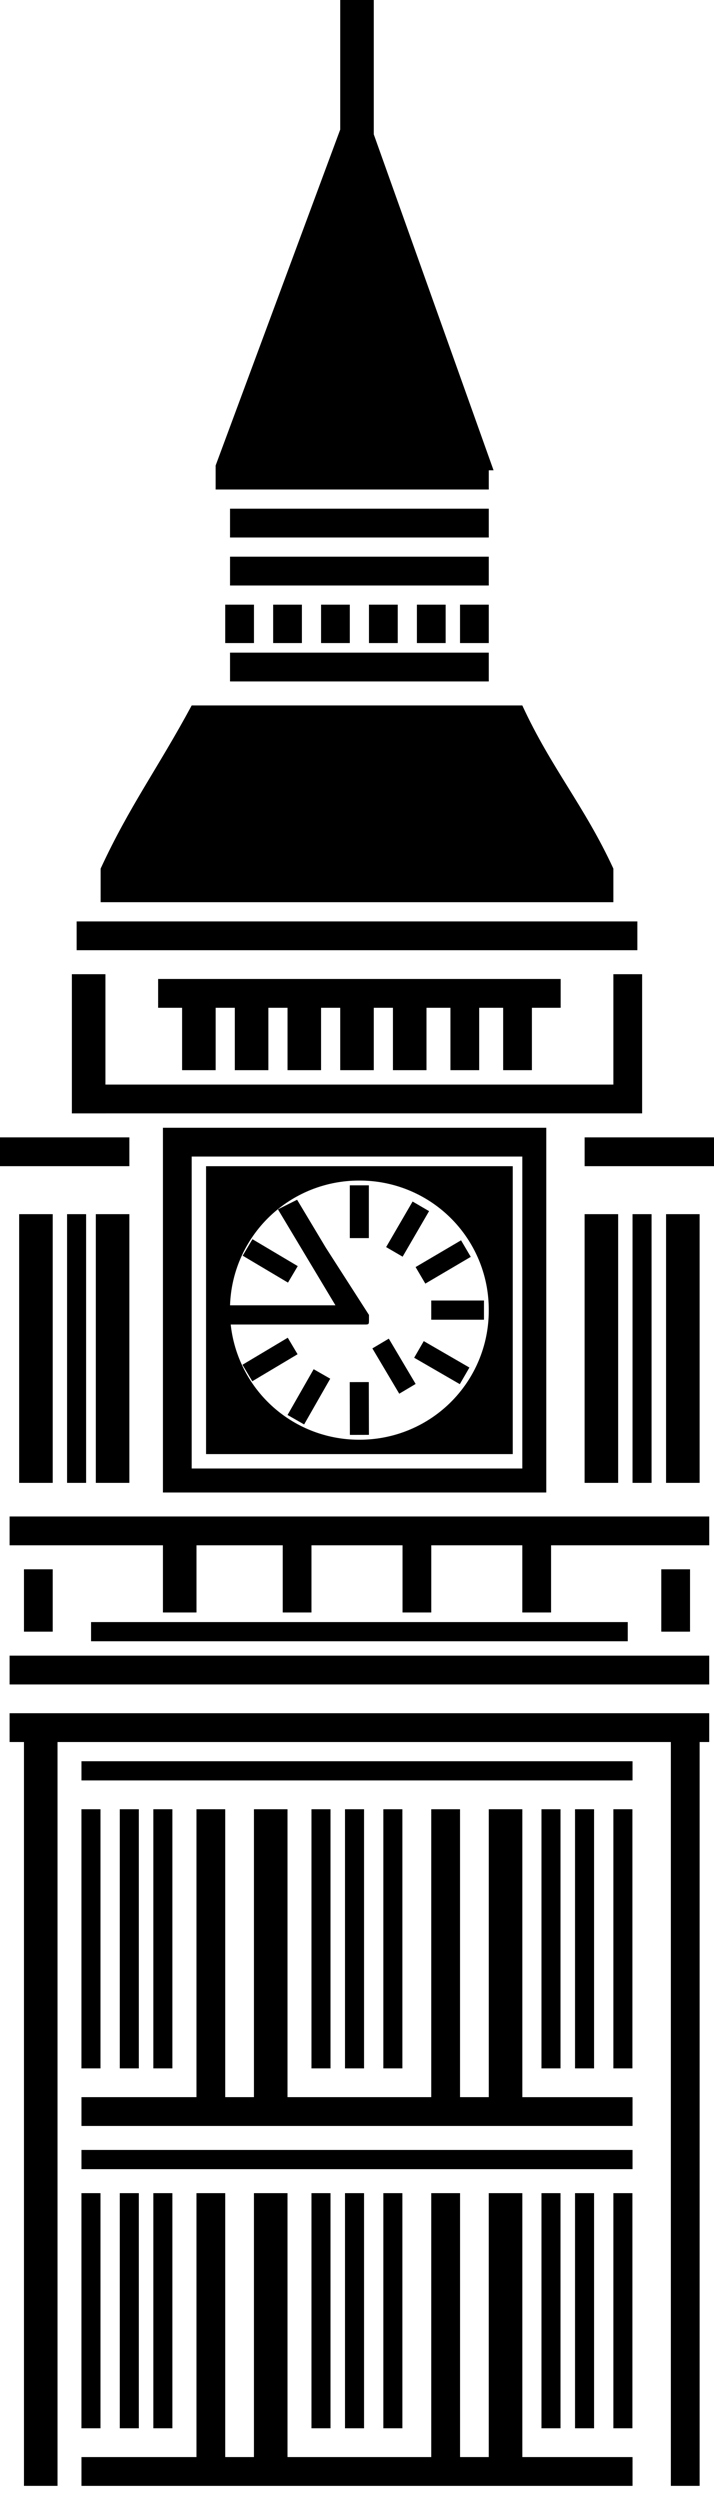
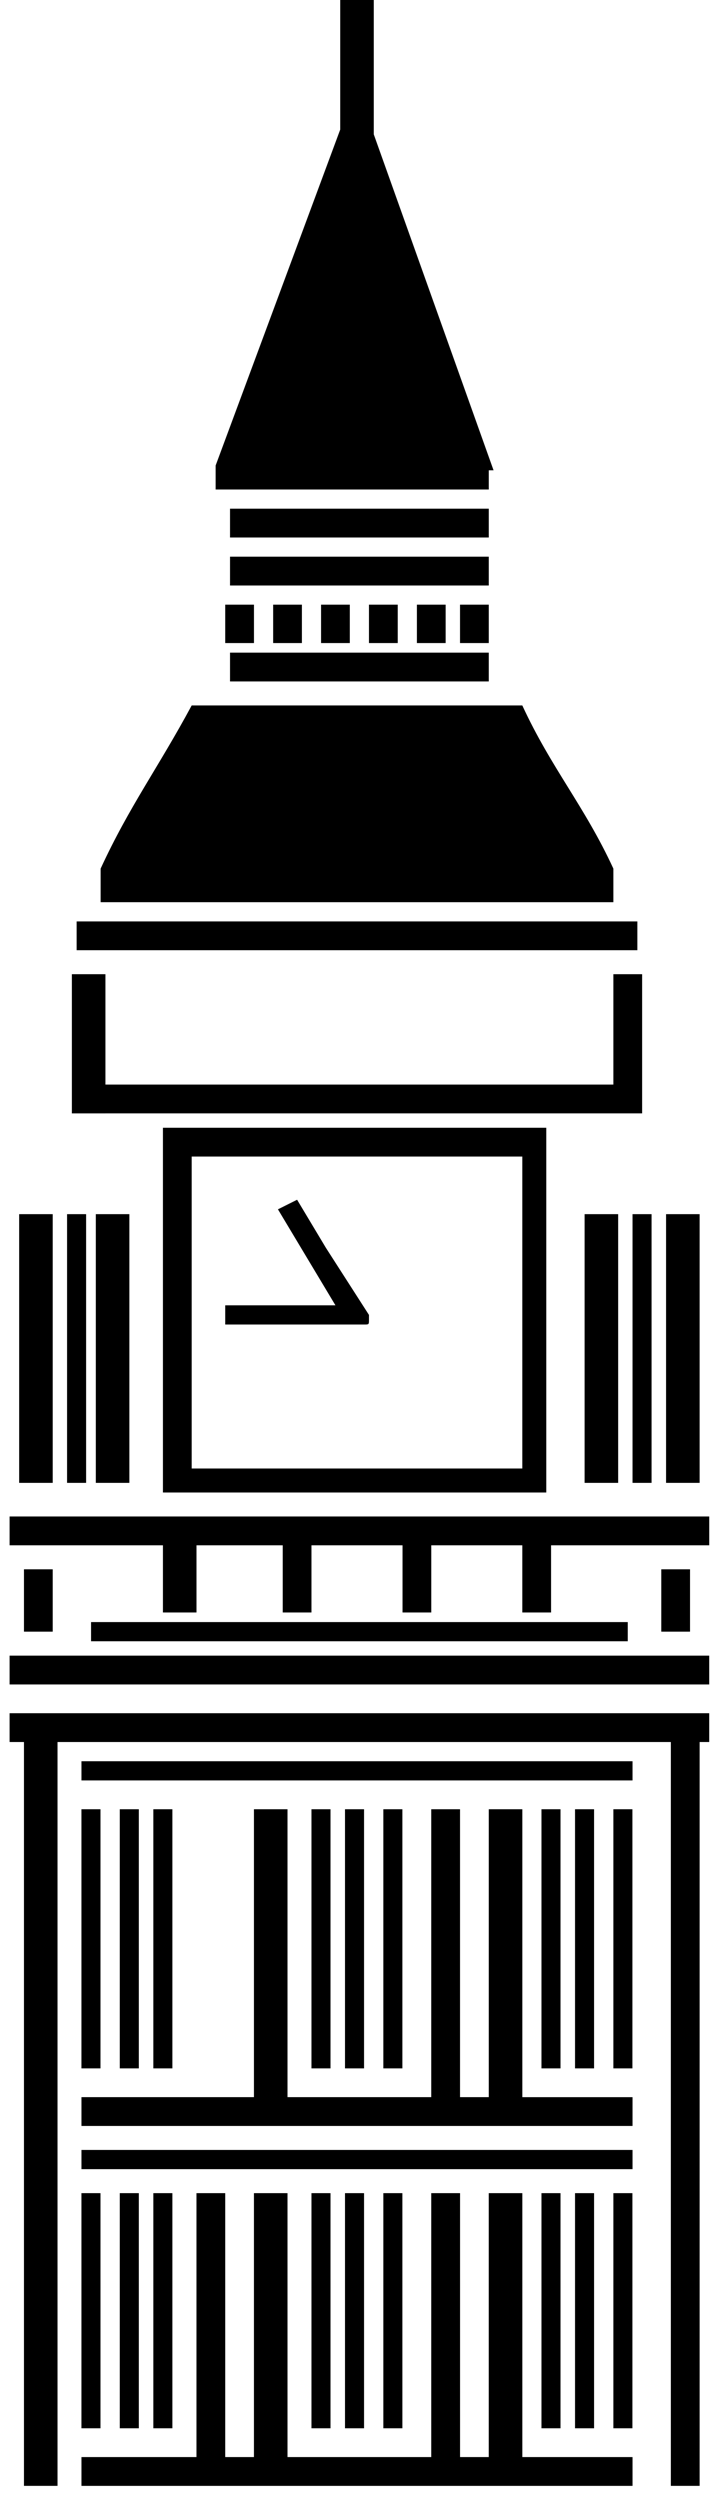
<svg xmlns="http://www.w3.org/2000/svg" width="30" height="105" fill="none">
  <path d="M26.577 73.972H3.423v.806h23.154v-.806Zm-4.631 18.14h-1.41v11.085H19.33V92.112h-1.21v11.085h-6.04V92.112h-1.41v11.085H9.463V92.112H8.255v11.085H3.423v1.21h23.154v-1.21h-4.63V92.112Z" fill="#000" />
  <path d="M4.222 92.112h-.8v9.876h.8v-9.876Zm1.611 0h-.8v9.876h.8v-9.876Zm1.41 0h-.8v9.876h.8v-9.876Zm6.644 0h-.8v9.876h.8v-9.876Zm1.409 0h-.8v9.876h.8v-9.876Zm1.611 0h-.8v9.876h.8v-9.876Zm6.644 0h-.8v9.876h.8v-9.876Zm1.409 0h-.799v9.876h.8v-9.876Zm1.612 0h-.8v9.876h.8v-9.876ZM4.222 75.988h-.8v10.884h.8V75.988Zm1.611 0h-.8v10.884h.8V75.988Zm1.41 0h-.8v10.884h.8V75.988Zm6.644 0h-.8v10.884h.8V75.988Zm1.409 0h-.8v10.884h.8V75.988Zm1.611 0h-.8v10.884h.8V75.988Z" fill="#000" />
-   <path d="M3.423 89.29h23.154v-1.209h-4.63V75.988h-1.41V88.08h-1.208V75.988H18.12V88.08h-6.04V75.988h-1.41V88.08H9.463V75.988H8.255V88.08H3.423v1.21Z" fill="#000" />
+   <path d="M3.423 89.29h23.154v-1.209h-4.63V75.988h-1.41V88.08h-1.208V75.988H18.12V88.08h-6.04V75.988h-1.41V88.08H9.463H8.255V88.08H3.423v1.21Z" fill="#000" />
  <path d="M23.551 75.988h-.8v10.884h.8V75.988Zm1.409 0h-.799v10.884h.8V75.988Zm1.612 0h-.8v10.884h.8V75.988Zm.005 14.31H3.423v.807h23.154v-.807Z" fill="#000" />
  <path d="M.403 73.165h.604v31.241h1.41V73.165h25.77v31.241h1.209V73.165h.403v-1.21H.403v1.21Zm29.396-3.628H.403v1.21h29.396v-1.21Zm-3.423-1.41H3.826v.806h22.55v-.806ZM2.215 65.91H1.007v2.62h1.208v-2.62Zm26.778 0h-1.208v2.62h1.208v-2.62ZM.403 64.902h6.443v2.822h1.41v-2.822h3.623v2.822h1.208v-2.822h3.826v2.822h1.208v-2.822h3.825v2.822h1.208v-2.822H29.8v-1.21H.403v1.21Zm26.974-13.908h-.8v11.287h.8V50.994Zm2.019 0h-1.41v11.287h1.41V50.994Zm-3.423 0h-1.41v11.287h1.41V50.994Zm-22.355 0h-.8v11.287h.8V50.994Zm1.818 0h-1.41v11.287h1.41V50.994Zm-3.221 0H.805v11.287h1.41V50.994Zm18.523-31.241-5.033-14.11V0h-1.41v5.442L9.06 19.552v1.007h11.477v-.806h.201Zm-.201 1.612H9.665v1.21h10.872v-1.21Zm0 2.016H9.665v1.21h10.872v-1.21Zm-9.866 2.015H9.463v1.613h1.208v-1.613Zm2.014 0h-1.208v1.613h1.208v-1.613Zm2.013 0H13.49v1.613h1.208v-1.613Zm2.014 0h-1.209v1.613h1.209v-1.613Zm2.013 0h-1.208v1.613h1.208v-1.613Zm1.812 0h-1.208v1.613h1.208v-1.613Zm0 3.224v-1.209H9.665v1.21h10.872Zm6.242 10.08H3.22v1.209h23.56v-1.21Zm-1.007-2.218c-1.208-2.62-2.618-4.233-3.826-6.853H8.054c-1.41 2.62-2.618 4.233-3.826 6.853v1.41h21.544v-1.41ZM4.43 46.762h22.55v-5.846h-1.208v4.636H4.43v-4.636H3.02v5.846h1.41Z" fill="#000" />
-   <path d="M22.349 44.947v-2.62h1.208v-1.21H6.644v1.21h1.007v2.62h1.41v-2.62h.805v2.62h1.41v-2.62h.805v2.62h1.409v-2.62h.805v2.62h1.41v-2.62h.805v2.62h1.41v-2.62h1.006v2.62h1.208v-2.62h1.007v2.62h1.208ZM30 47.77h-5.436v1.209H30v-1.21Zm-24.564 0H0v1.209h5.436v-1.21Zm10.062 2.014h-.8v2.217h.8v-2.217Zm1.838.68-1.112 1.914.693.403 1.111-1.913-.692-.404Zm2.036 1.629-1.91 1.124.409.695 1.909-1.124-.408-.695Zm-1.567 4.234-.403.698 1.918 1.11.403-.698-1.918-1.11Zm-1.469-.104-.69.41 1.129 1.903.689-.41-1.128-1.903Zm-.841 1.824-.8.002.006 2.217.8-.002-.005-2.217Zm-2.316-.54-1.097 1.922.696.398 1.097-1.922-.696-.398Zm-1.089-1.322-1.902 1.135.412.693 1.903-1.135-.412-.693Zm-1.483-4.139-.41.693L12.1 53.87l.41-.693-1.904-1.131Zm9.729 2.576H18.12v.806h2.215v-.806Z" fill="#000" />
  <path d="M14.9 55.63h.402c.201 0 .201 0 .201-.202v-.201l-1.812-2.822-1.208-2.016-.805.403 1.208 2.016 1.208 2.015H9.463v.807h5.436Z" fill="#000" />
-   <path d="M8.658 61.072h12.886V48.98H8.658v12.093ZM15.1 49.584a5.417 5.417 0 0 1 5.436 5.442 5.417 5.417 0 0 1-5.436 5.442 5.417 5.417 0 0 1-5.437-5.442 5.417 5.417 0 0 1 5.437-5.442Z" fill="#000" />
  <path d="M6.846 62.685h16.107V47.366H6.846v15.319Zm1.208-14.11h13.892v13.102H8.054V48.576Z" fill="#000" />
</svg>